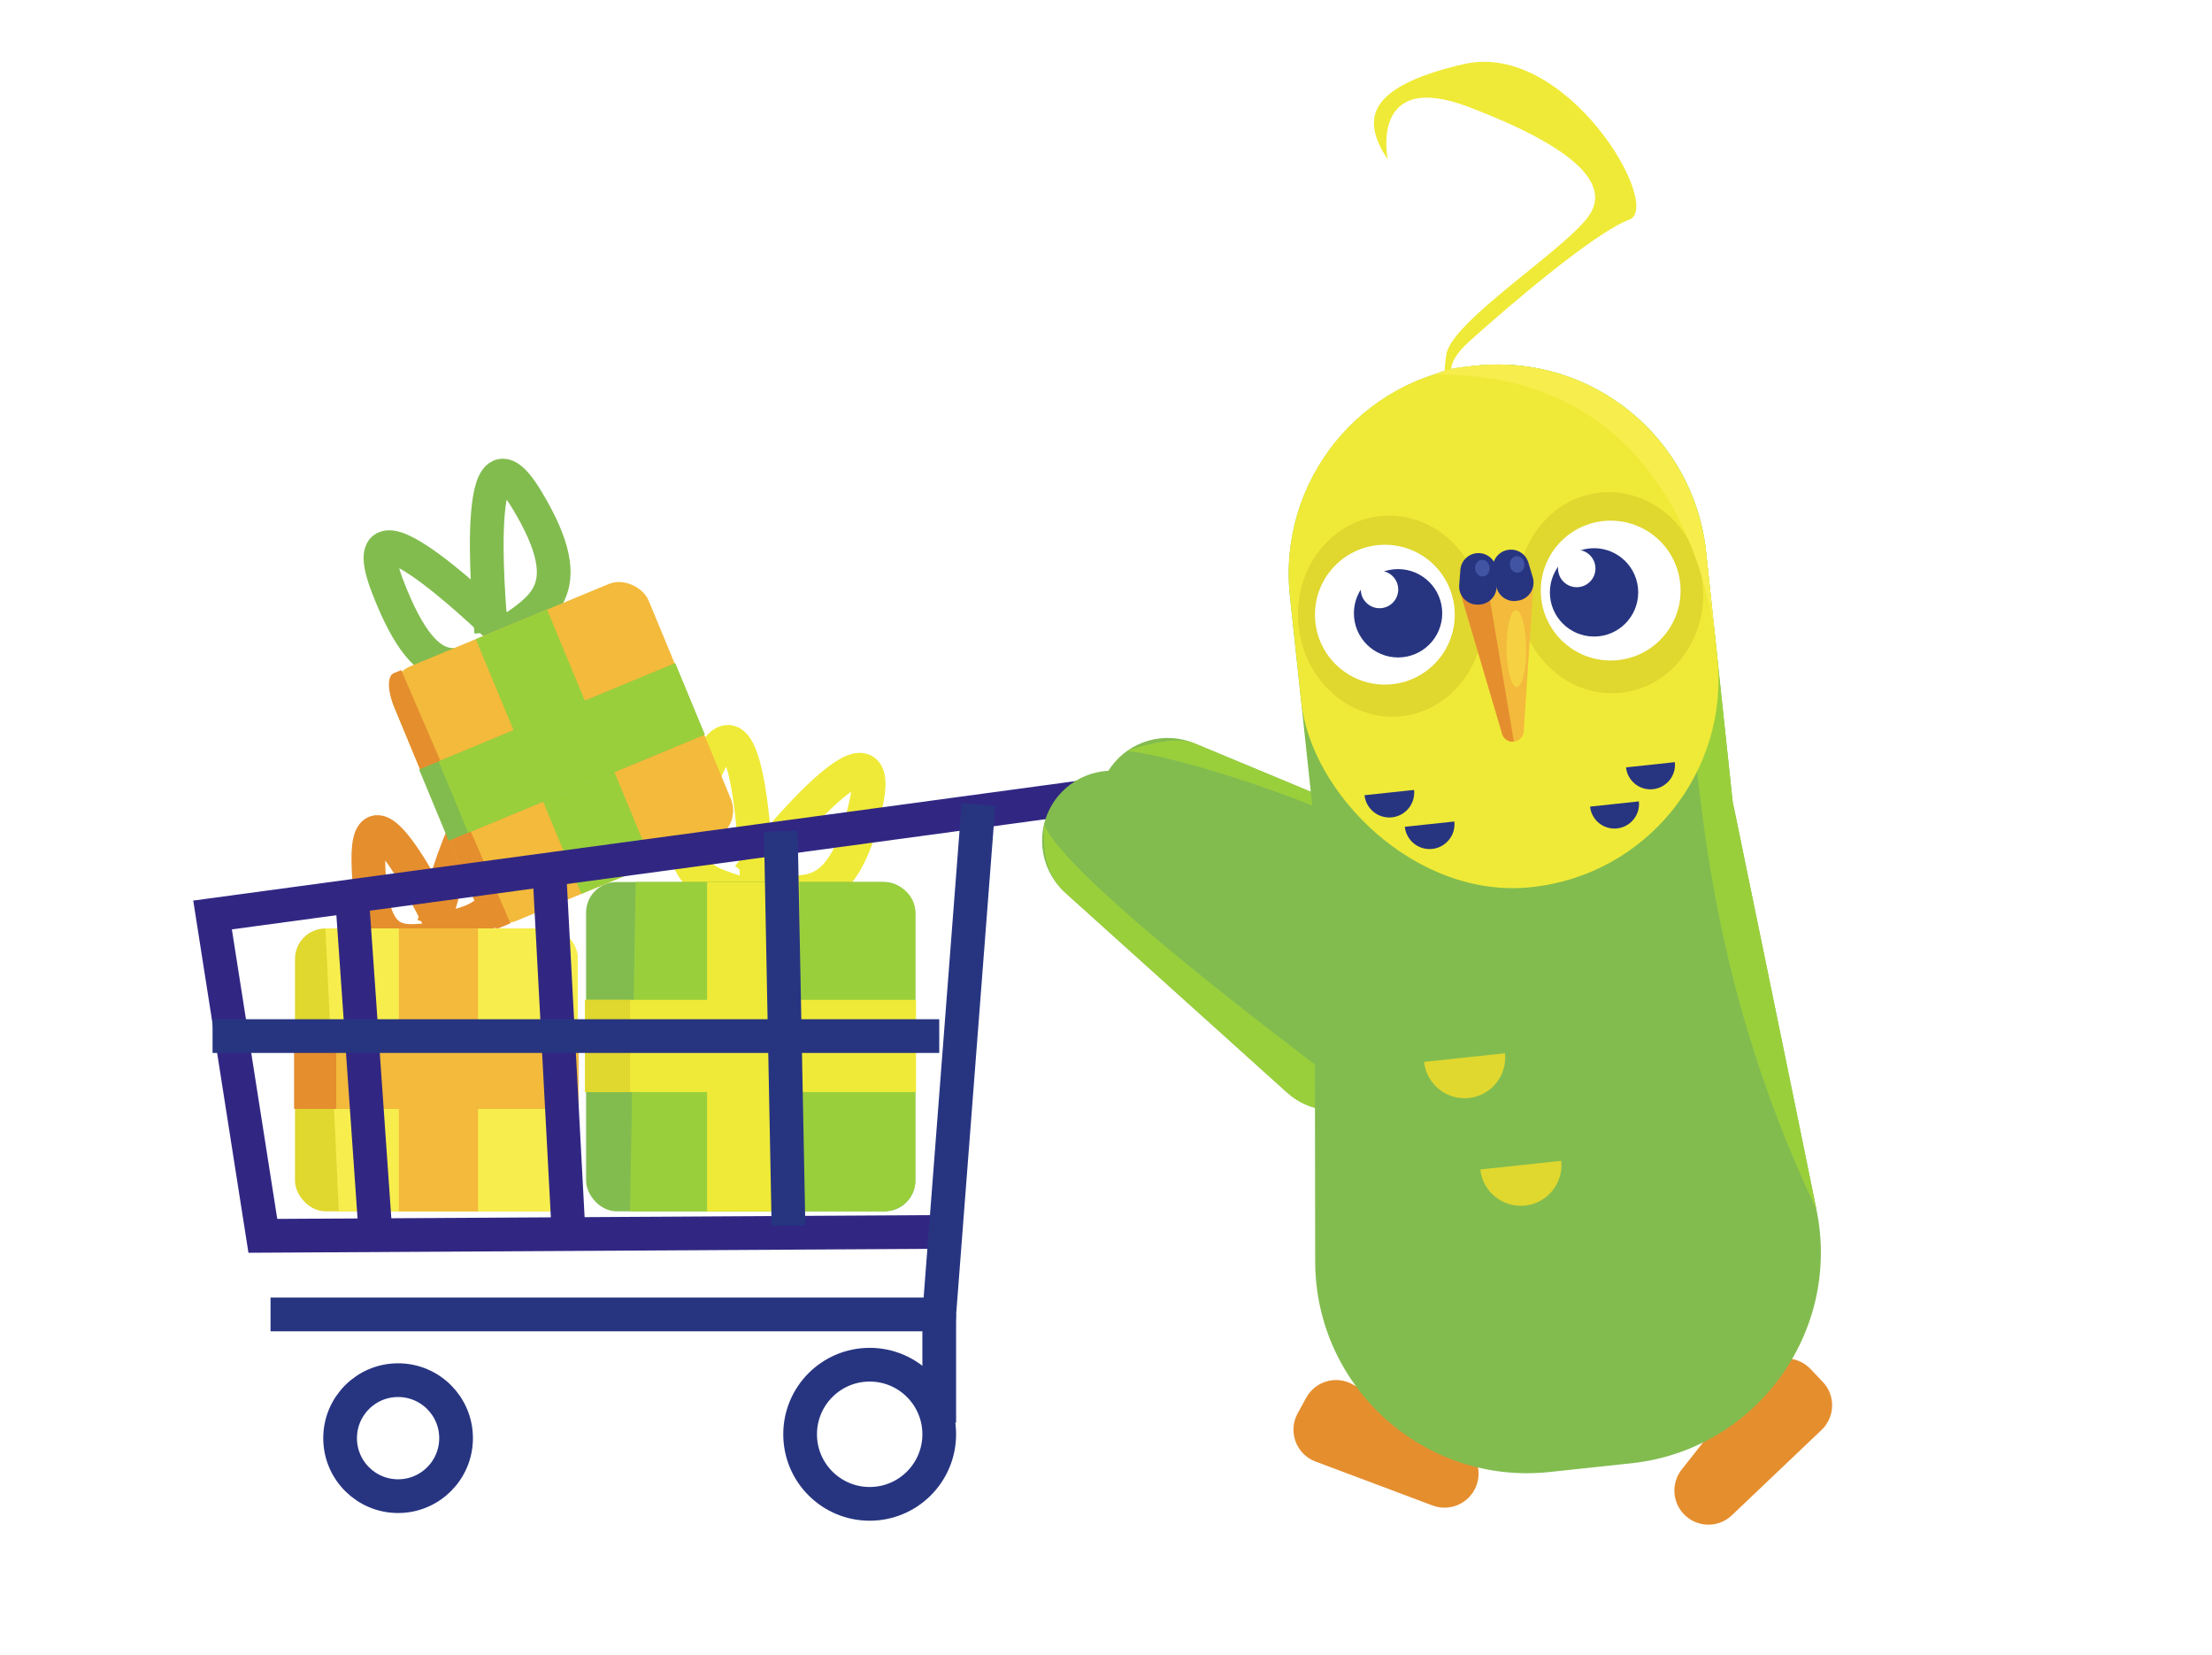
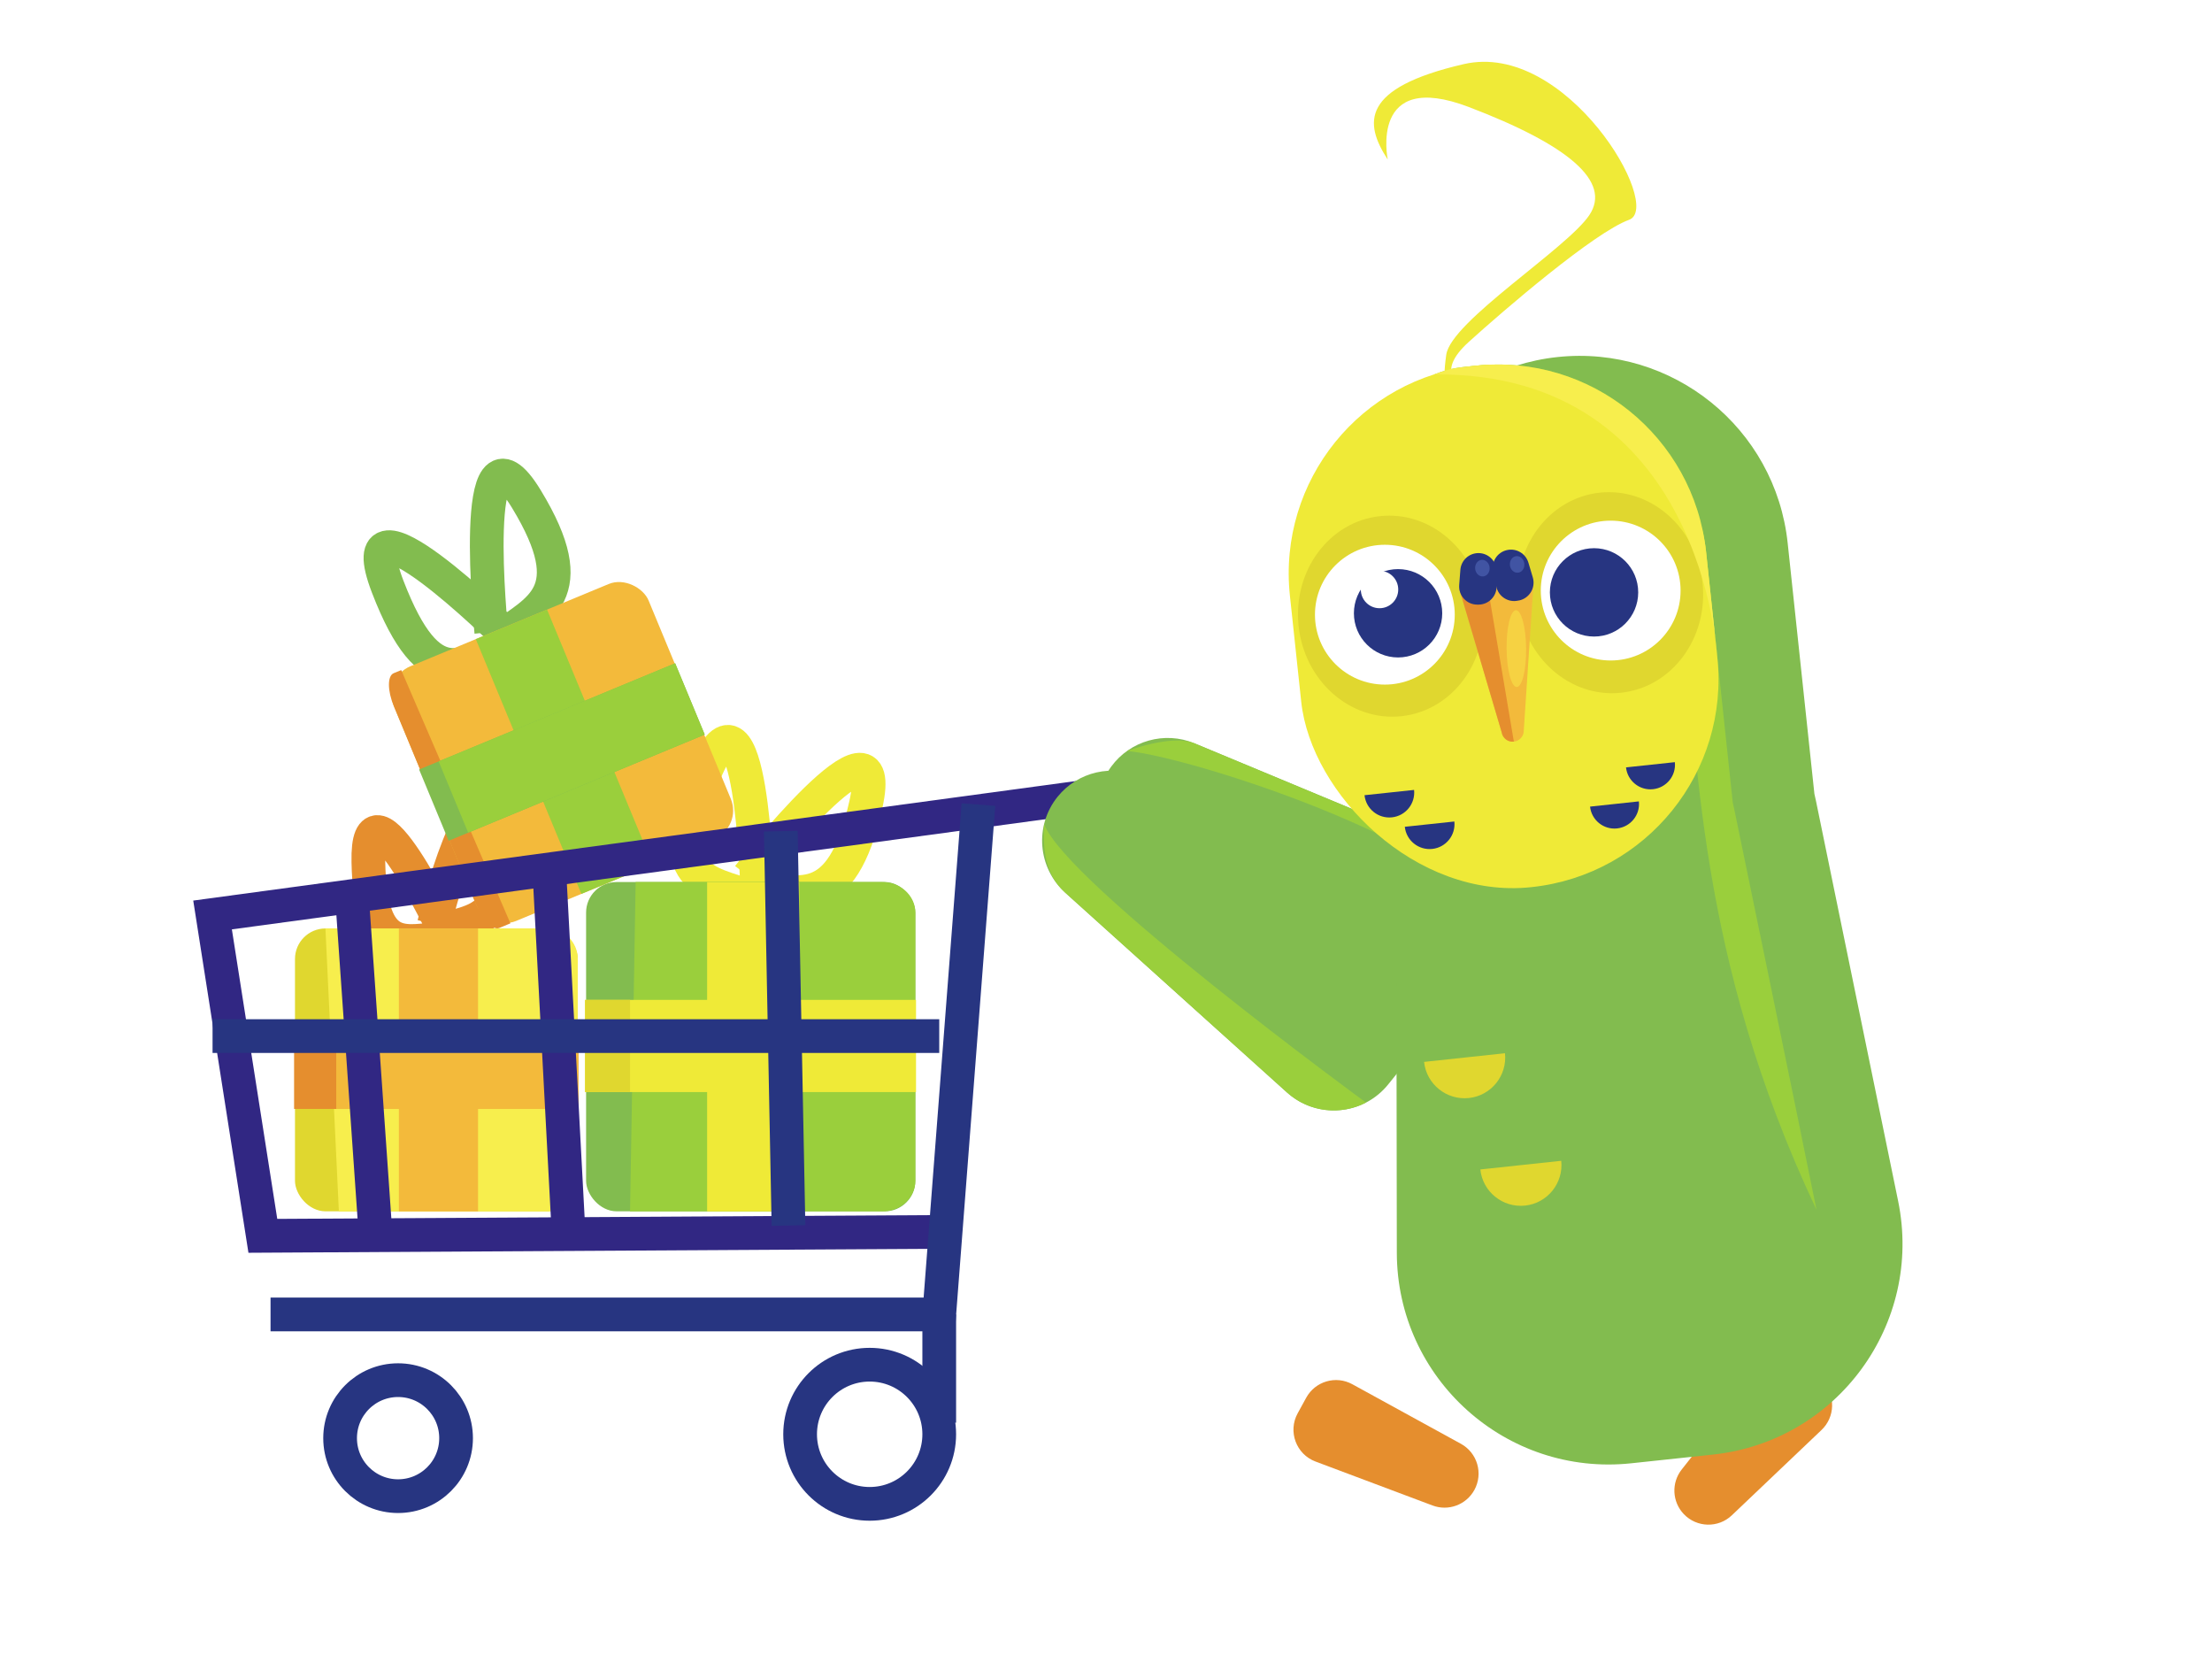
<svg xmlns="http://www.w3.org/2000/svg" viewBox="0 0 393.68 294.41">
  <defs>
    <style>
      .cls-1 {
        fill: #f7ee4d;
      }

      .cls-2 {
        fill: #9acf3c;
      }

      .cls-3 {
        fill: #e58e2e;
      }

      .cls-4 {
        fill: #fff;
      }

      .cls-5 {
        fill: #e0d72f;
      }

      .cls-6 {
        fill: #efea37;
      }

      .cls-7 {
        stroke: #e58e2e;
      }

      .cls-7, .cls-8, .cls-9, .cls-10, .cls-11 {
        fill: none;
        stroke-miterlimit: 10;
        stroke-width: 6px;
      }

      .cls-12 {
        fill: #efea37;
      }

      .cls-13 {
        fill: #273581;
      }

      .cls-8 {
        stroke: #273581;
      }

      .cls-14 {
        fill: #e58e2e;
      }

      .cls-15 {
        fill: #f6d242;
      }

      .cls-9 {
        stroke: #312783;
      }

      .cls-10 {
        stroke: #efea37;
      }

      .cls-16 {
        fill: #4154a3;
      }

      .cls-17 {
        fill: #82bc4f;
      }

      .cls-11 {
        stroke: #82bc4f;
      }

      .cls-18 {
        fill: #f3ba3b;
      }
    </style>
  </defs>
  <g id="Calque_1" data-name="Calque 1">
    <rect class="cls-4" x="-2.06" y="-3.68" width="397.15" height="299.01" />
  </g>
  <g id="Calque_11" data-name="Calque 11">
    <g id="Kdo">
      <path class="cls-11" d="M87.44,112.45s-4.13-40.72,6.24-23.66c10.37,17.06,1.96,19.66-4.84,24.8" />
      <path class="cls-11" d="M90.02,112.88s-28.64-28.3-21.02-8.49c7.62,19.81,13.84,13.64,21.17,10.46" />
      <path class="cls-7" d="M77.24,164.45s7.98-31.79,11.14-16.12c3.16,15.67-3.87,15.33-10.39,17.35" />
      <path class="cls-7" d="M79.07,165.48s-13.86-29.1-13.51-12.12c.34,16.99,6.71,14.03,13.09,13.64" />
      <path class="cls-10" d="M133.19,155.94s25.26-32.21,20.9-12.73c-4.36,19.48-12.21,15.53-20.68,14.52" />
      <path class="cls-10" d="M134.75,158.04s-1.01-40.25-9.26-20.69c-8.25,19.56.52,19.42,8,22.22" />
      <rect class="cls-17" x="104.31" y="156.94" width="58.59" height="58.59" rx="5.43" ry="5.43" />
      <rect class="cls-5" x="52.5" y="165.2" width="50.33" height="50.33" rx="5.43" ry="5.43" />
      <rect class="cls-18" x="75.55" y="109.36" width="49.07" height="49.07" rx="5.43" ry="5.43" transform="translate(-43.65 48.54) rotate(-22.52)" />
      <path class="cls-1" d="M57.92,165.2h39.48c3,0,5.43,2.43,5.43,5.43v39.48c0,3-2.43,5.43-5.43,5.43h-37.09" />
      <rect class="cls-18" x="70.99" y="165.2" width="14.09" height="50.33" />
      <rect class="cls-14" x="70.59" y="164.96" width="14.09" height="50.6" transform="translate(267.9 112.63) rotate(90)" />
      <path class="cls-3" d="M90.84,164.29l-1.97.82c-1.14.47-2.99-1.39-4.14-4.16l-14.64-35.3c-1.15-2.77-1.16-5.4-.02-5.87l1.34-.55" />
      <rect class="cls-2" x="93.55" y="109.22" width="13.73" height="49.07" transform="translate(-43.57 48.66) rotate(-22.52)" />
      <rect class="cls-17" x="93.15" y="109.15" width="13.73" height="49.33" transform="translate(185.31 -9.83) rotate(67.48)" />
      <path class="cls-2" d="M113.13,156.94h43.87c3.26,0,5.91,2.43,5.91,5.43v47.74c0,3-2.64,5.43-5.91,5.43h-44.87" />
      <rect class="cls-6" x="125.85" y="156.94" width="16.4" height="58.59" />
      <rect class="cls-6" x="125.38" y="156.66" width="16.4" height="58.91" transform="translate(319.69 52.53) rotate(90)" />
      <rect class="cls-2" x="94.88" y="110.31" width="13.73" height="45.57" transform="translate(185.72 -11.88) rotate(67.48)" />
      <rect class="cls-18" x="74.35" y="168.72" width="14.09" height="43.09" transform="translate(271.65 108.87) rotate(90)" />
      <rect class="cls-5" x="99.92" y="182.11" width="16.4" height="8" transform="translate(294.24 77.99) rotate(90)" />
    </g>
    <g id="Chariot">
      <polyline class="cls-9" points="195.36 141.47 169.33 145 37.83 162.8 46.78 219.89 166.7 219.2" />
      <polyline class="cls-8" points="48.15 233.88 167.16 233.88 174.14 143.16" />
      <line class="cls-9" x1="62.6" y1="158.9" x2="66.73" y2="218.06" />
      <line class="cls-9" x1="97.68" y1="153.39" x2="101.12" y2="218.06" />
      <line class="cls-8" x1="138.96" y1="147.89" x2="140.33" y2="218.06" />
      <line class="cls-8" x1="37.83" y1="184.35" x2="167.16" y2="184.35" />
      <circle class="cls-8" cx="154.78" cy="255.2" r="12.38" />
      <circle class="cls-8" cx="70.85" cy="255.89" r="10.32" />
      <line class="cls-8" x1="167.16" y1="233.88" x2="167.16" y2="253.14" />
    </g>
    <g id="Masquotte">
      <path class="cls-3" d="M234.13,260.05l20.83,7.82c2.82,1.06,5.99-.12,7.44-2.76h0c1.61-2.93.54-6.61-2.4-8.22l-19.31-10.59c-2.93-1.61-6.61-.54-8.22,2.4l-1.52,2.77c-1.77,3.23-.27,7.29,3.18,8.58Z" />
      <path class="cls-3" d="M313.08,244l-13.78,17.47c-1.87,2.37-1.71,5.74.37,7.93h0c2.31,2.42,6.14,2.52,8.56.21l15.96-15.18c2.42-2.31,2.52-6.14.21-8.56l-2.18-2.29c-2.54-2.67-6.86-2.47-9.14.42Z" />
      <path class="cls-17" d="M256.95,180.67l-9.87,12.26c-4.48,5.57-12.72,6.23-18.03,1.44l-39.46-35.54c-4.91-4.42-5.51-11.91-1.37-17.06h0c3.61-4.48,9.81-5.91,15.02-3.45l49.33,23.28c7.29,3.44,9.44,12.79,4.38,19.07Z" />
      <path class="cls-2" d="M185.82,146.61c-.25,4.63.25,9.06,3.76,12.23l39.46,35.54c3.98,3.59,9.61,4.11,14.07,1.8,0,0-53.51-39.12-57.29-49.57Z" />
      <path class="cls-17" d="M268.23,172.07l-9.29,12.7c-4.22,5.77-12.42,6.81-17.95,2.28l-41.07-33.66c-5.11-4.19-6.06-11.64-2.16-16.98h0c3.39-4.64,9.53-6.36,14.84-4.15l50.36,20.96c7.44,3.1,10.02,12.34,5.27,18.85Z" />
      <path class="cls-2" d="M270.14,168.21c4.01,4.62-1.12-12.46-7.18-14.98l-50.36-20.96c-4.05-1.69-12.01,1.35-12.01,1.35,11.43.98,64.15,17.77,69.54,34.59Z" />
-       <path class="cls-17" d="M290.33,260.36l-14.53,1.55c-22.27,2.38-41.7-15.06-41.73-37.46l-.11-72.83c0-1.07.04-2.14.13-3.19l-4.52-42.37c-2.18-20.45,12.63-38.79,33.08-40.98,10.22-1.09,19.92,2.07,27.34,8.05s12.55,14.8,13.64,25.03l4.76,44.65c.09.38.18.77.26,1.16l14.64,71.28c4.48,21.82-10.81,42.75-32.96,45.11Z" />
+       <path class="cls-17" d="M290.33,260.36c-22.27,2.38-41.7-15.06-41.73-37.46l-.11-72.83c0-1.07.04-2.14.13-3.19l-4.52-42.37c-2.18-20.45,12.63-38.79,33.08-40.98,10.22-1.09,19.92,2.07,27.34,8.05s12.55,14.8,13.64,25.03l4.76,44.65c.09.38.18.77.26,1.16l14.64,71.28c4.48,21.82-10.81,42.75-32.96,45.11Z" />
      <path class="cls-2" d="M323.29,215.25c-3.66-18.18-14.64-71.28-14.64-71.28-.08-.39-.17-.78-.26-1.16l-4.76-44.65c-1.09-10.22-6.22-19.04-13.64-25.03s-17.12-9.14-27.34-8.05c-2.56.27-4.29.3-7.38,1.55,69.54,4.82,25.21,58.05,68.02,148.62Z" />
      <rect class="cls-12" x="230.36" y="64.81" width="74.48" height="93.31" rx="37.18" ry="37.18" transform="translate(-10.31 29.01) rotate(-6.09)" />
      <path class="cls-12" d="M246.98,28.37s-3.36-16.11,14.43-9.33c17.79,6.78,25.42,13.28,21.46,19.22s-24.62,18.91-25.47,24.84.31,5.4.31,5.4h2.44s-4.95-2.04,1.25-7.66,22.31-19.47,28.53-21.73-11.09-31.94-29.43-27.7c-18.34,4.24-17.76,10.46-13.53,16.96Z" />
      <path class="cls-13" d="M251.67,140.55c.26,2.43-1.5,4.62-3.94,4.88-2.43.26-4.62-1.5-4.88-3.94" />
      <path class="cls-13" d="M258.84,146.17c.26,2.43-1.5,4.62-3.94,4.88-2.43.26-4.62-1.5-4.88-3.94" />
      <path class="cls-13" d="M298.08,135.61c.26,2.4-1.48,4.55-3.88,4.81s-4.55-1.48-4.81-3.88" />
      <path class="cls-13" d="M291.68,142.59c.26,2.4-1.48,4.55-3.88,4.81-2.4.26-4.55-1.48-4.81-3.88" />
      <ellipse class="cls-5" cx="286.61" cy="105.47" rx="16.49" ry="17.9" transform="translate(-9.57 30.99) rotate(-6.09)" />
      <ellipse class="cls-5" cx="247.51" cy="109.64" rx="16.49" ry="17.9" transform="translate(-10.23 26.87) rotate(-6.09)" />
      <path class="cls-18" d="M269.43,131.96h0c-1.05.11-2.01-.62-2.17-1.67l-7.54-25.49,13.22-1.23-1.74,26.32c.05,1.05-.73,1.96-1.77,2.07Z" />
      <path class="cls-5" d="M267.85,187.4c.42,3.98-2.46,7.55-6.43,7.97s-7.55-2.46-7.97-6.43" />
      <path class="cls-5" d="M277.86,206.54c.42,3.98-2.46,7.55-6.43,7.97-3.98.42-7.55-2.46-7.97-6.43" />
      <circle class="cls-4" cx="286.66" cy="105.08" r="12.44" />
      <circle class="cls-4" cx="246.47" cy="109.37" r="12.44" />
      <path class="cls-1" d="M305.63,116.88l-2-18.73c-1.09-10.22-6.22-19.04-13.64-25.03s-17.12-9.14-27.34-8.05c-2.56.27-4.29.3-7.38,1.55,47.91-.45,50.35,50.26,50.35,50.26" />
      <path class="cls-3" d="M269.43,131.96h0c-1.05.11-2.01-.62-2.17-1.67l-7.54-25.49,5.05-.45" />
      <ellipse class="cls-15" cx="269.88" cy="115.4" rx="1.74" ry="6.83" transform="translate(-1.18 2.79) rotate(-.59)" />
      <path class="cls-13" d="M270.37,106.83l-.21.04c-1.75.38-3.48-.74-3.85-2.49l-.57-2.66c-.38-1.75.74-3.48,2.49-3.85h0c1.66-.36,3.31.62,3.79,2.25l.78,2.62c.54,1.81-.58,3.7-2.43,4.1Z" />
      <path class="cls-13" d="M262.92,107.58h.21c1.78,0,3.23-1.45,3.23-3.23v-2.71c0-1.78-1.45-3.23-3.23-3.23h0c-1.69,0-3.09,1.3-3.22,2.98l-.21,2.71c-.14,1.88,1.34,3.48,3.22,3.48Z" />
      <ellipse class="cls-16" cx="270.01" cy="100.44" rx="1.29" ry="1.48" transform="translate(-9.13 29.2) rotate(-6.09)" />
      <ellipse class="cls-16" cx="263.82" cy="101.1" rx="1.29" ry="1.48" transform="translate(-9.23 28.55) rotate(-6.09)" />
      <circle class="cls-13" cx="248.82" cy="109.12" r="7.86" />
      <circle class="cls-13" cx="283.7" cy="105.4" r="7.86" />
      <circle class="cls-4" cx="245.52" cy="104.89" r="3.33" />
-       <circle class="cls-4" cx="280.62" cy="101.15" r="3.33" />
    </g>
  </g>
</svg>